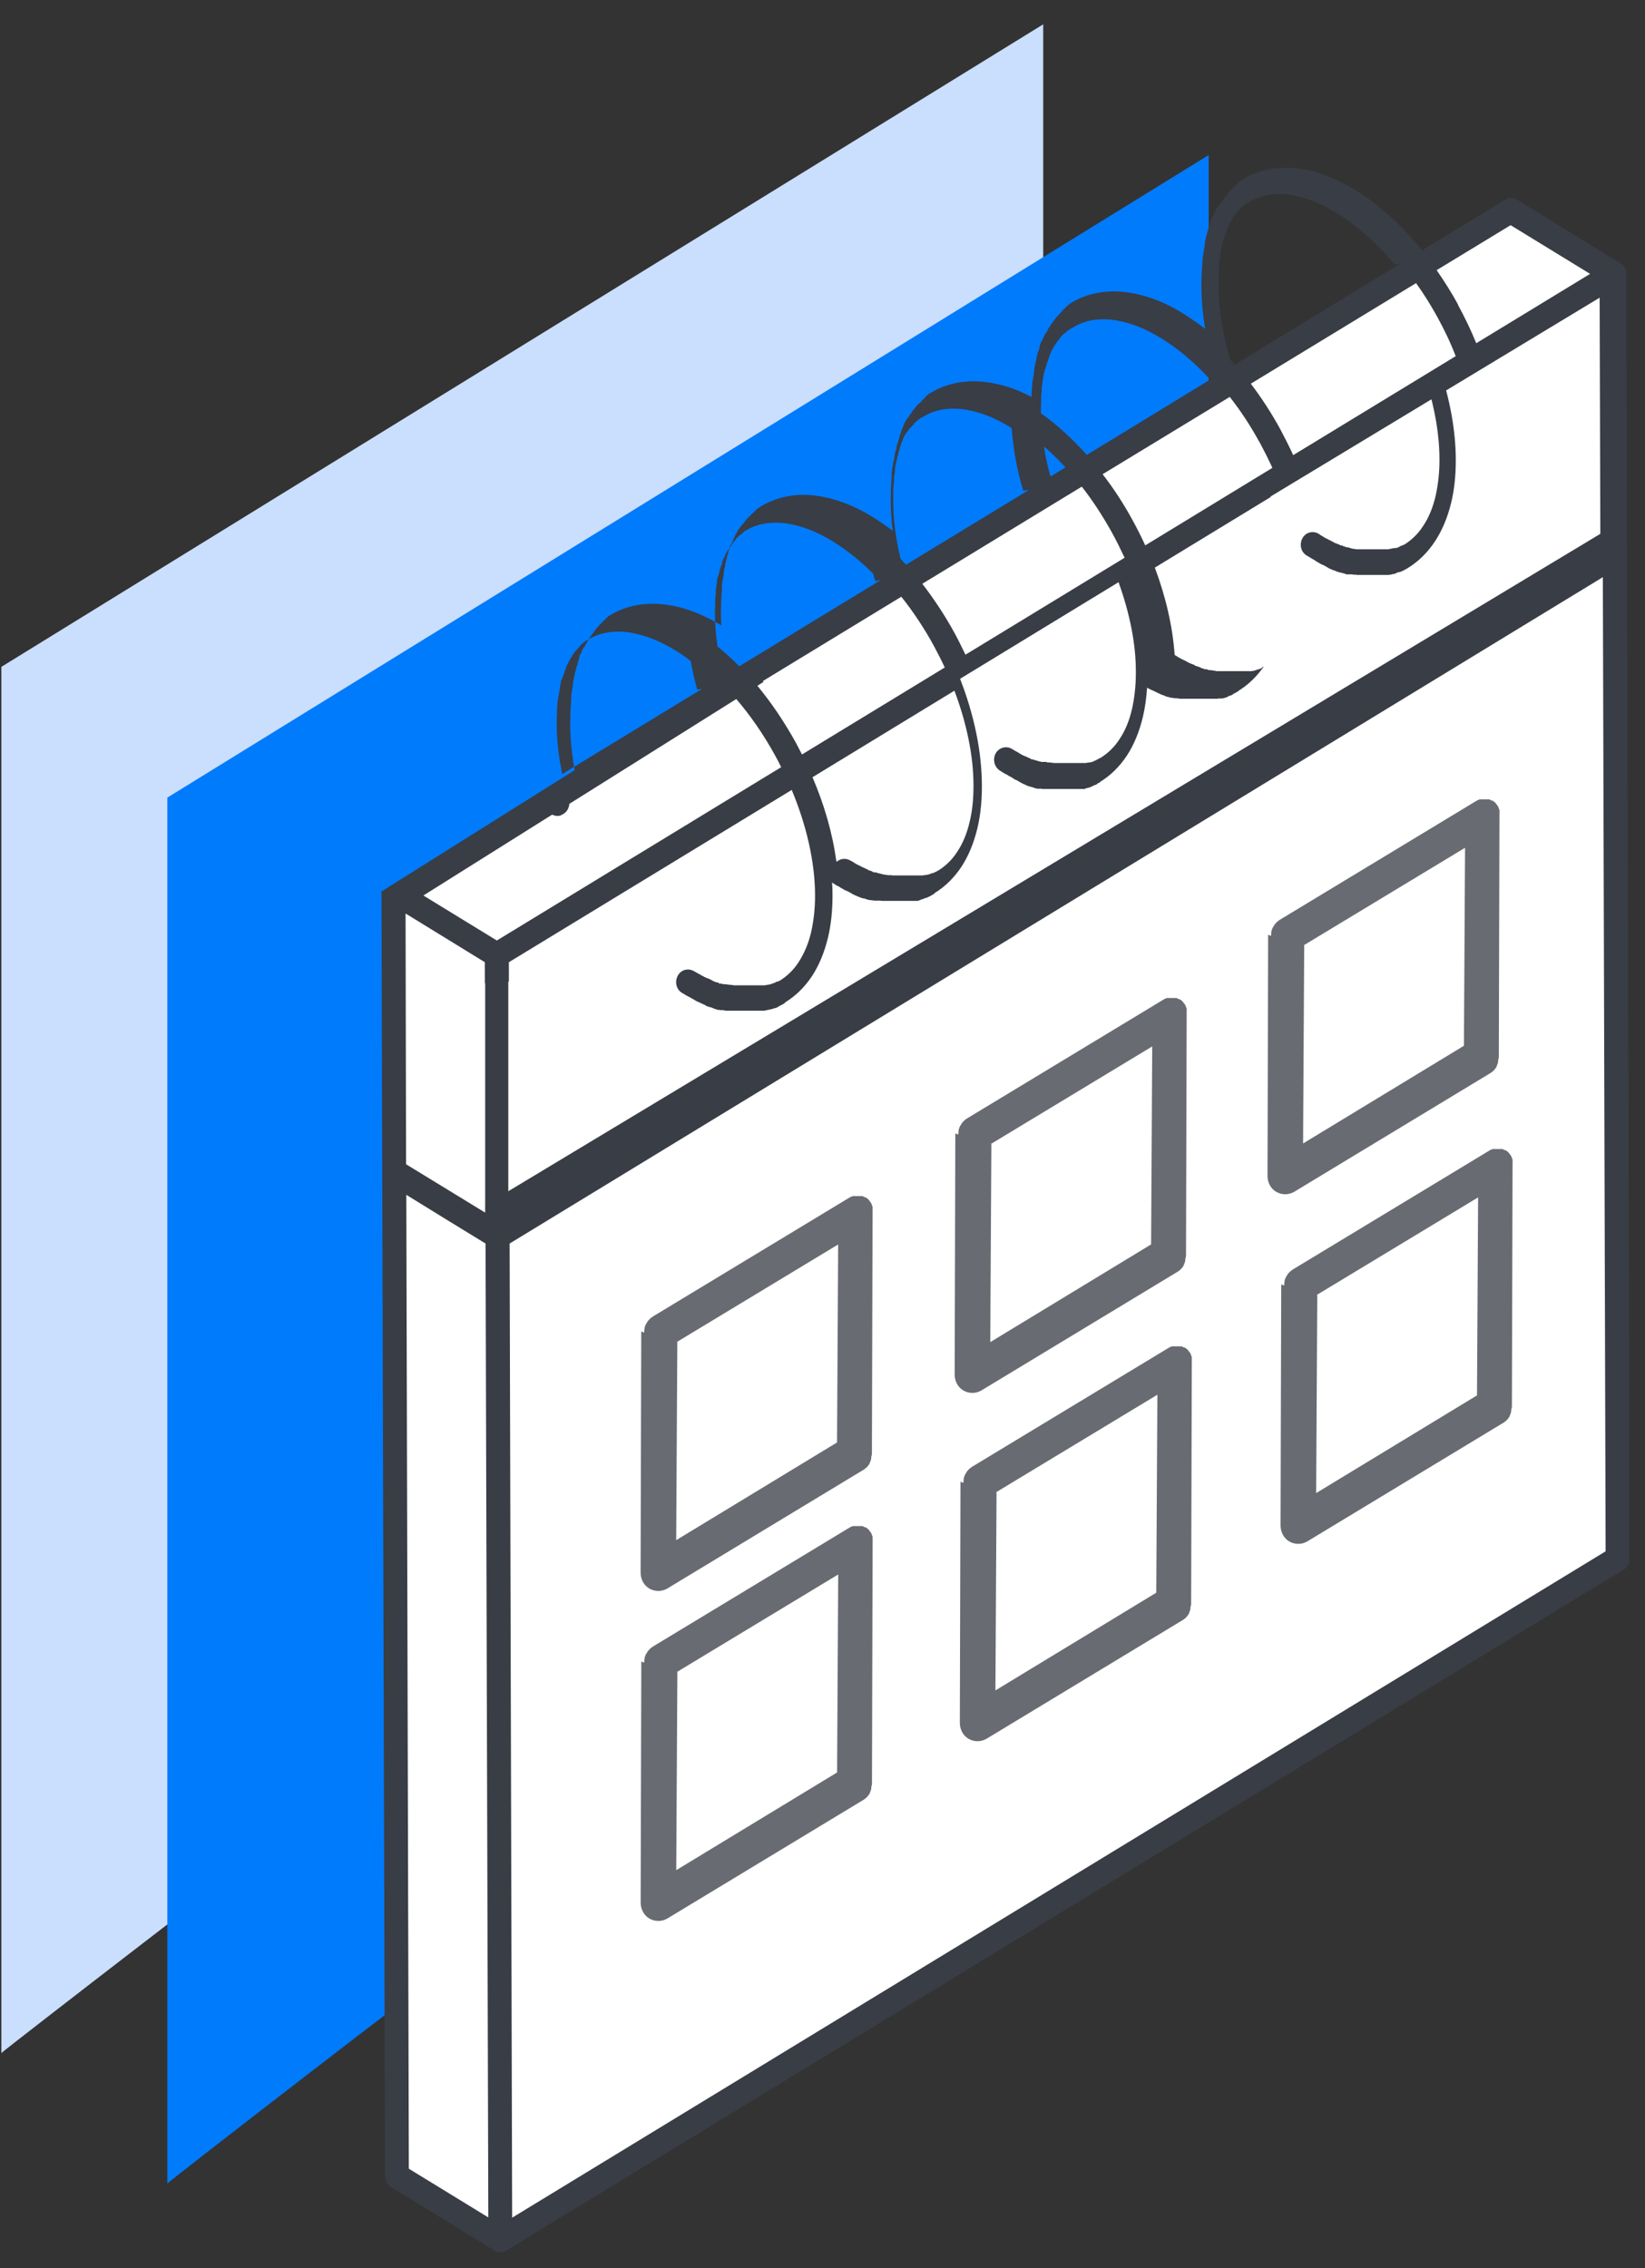
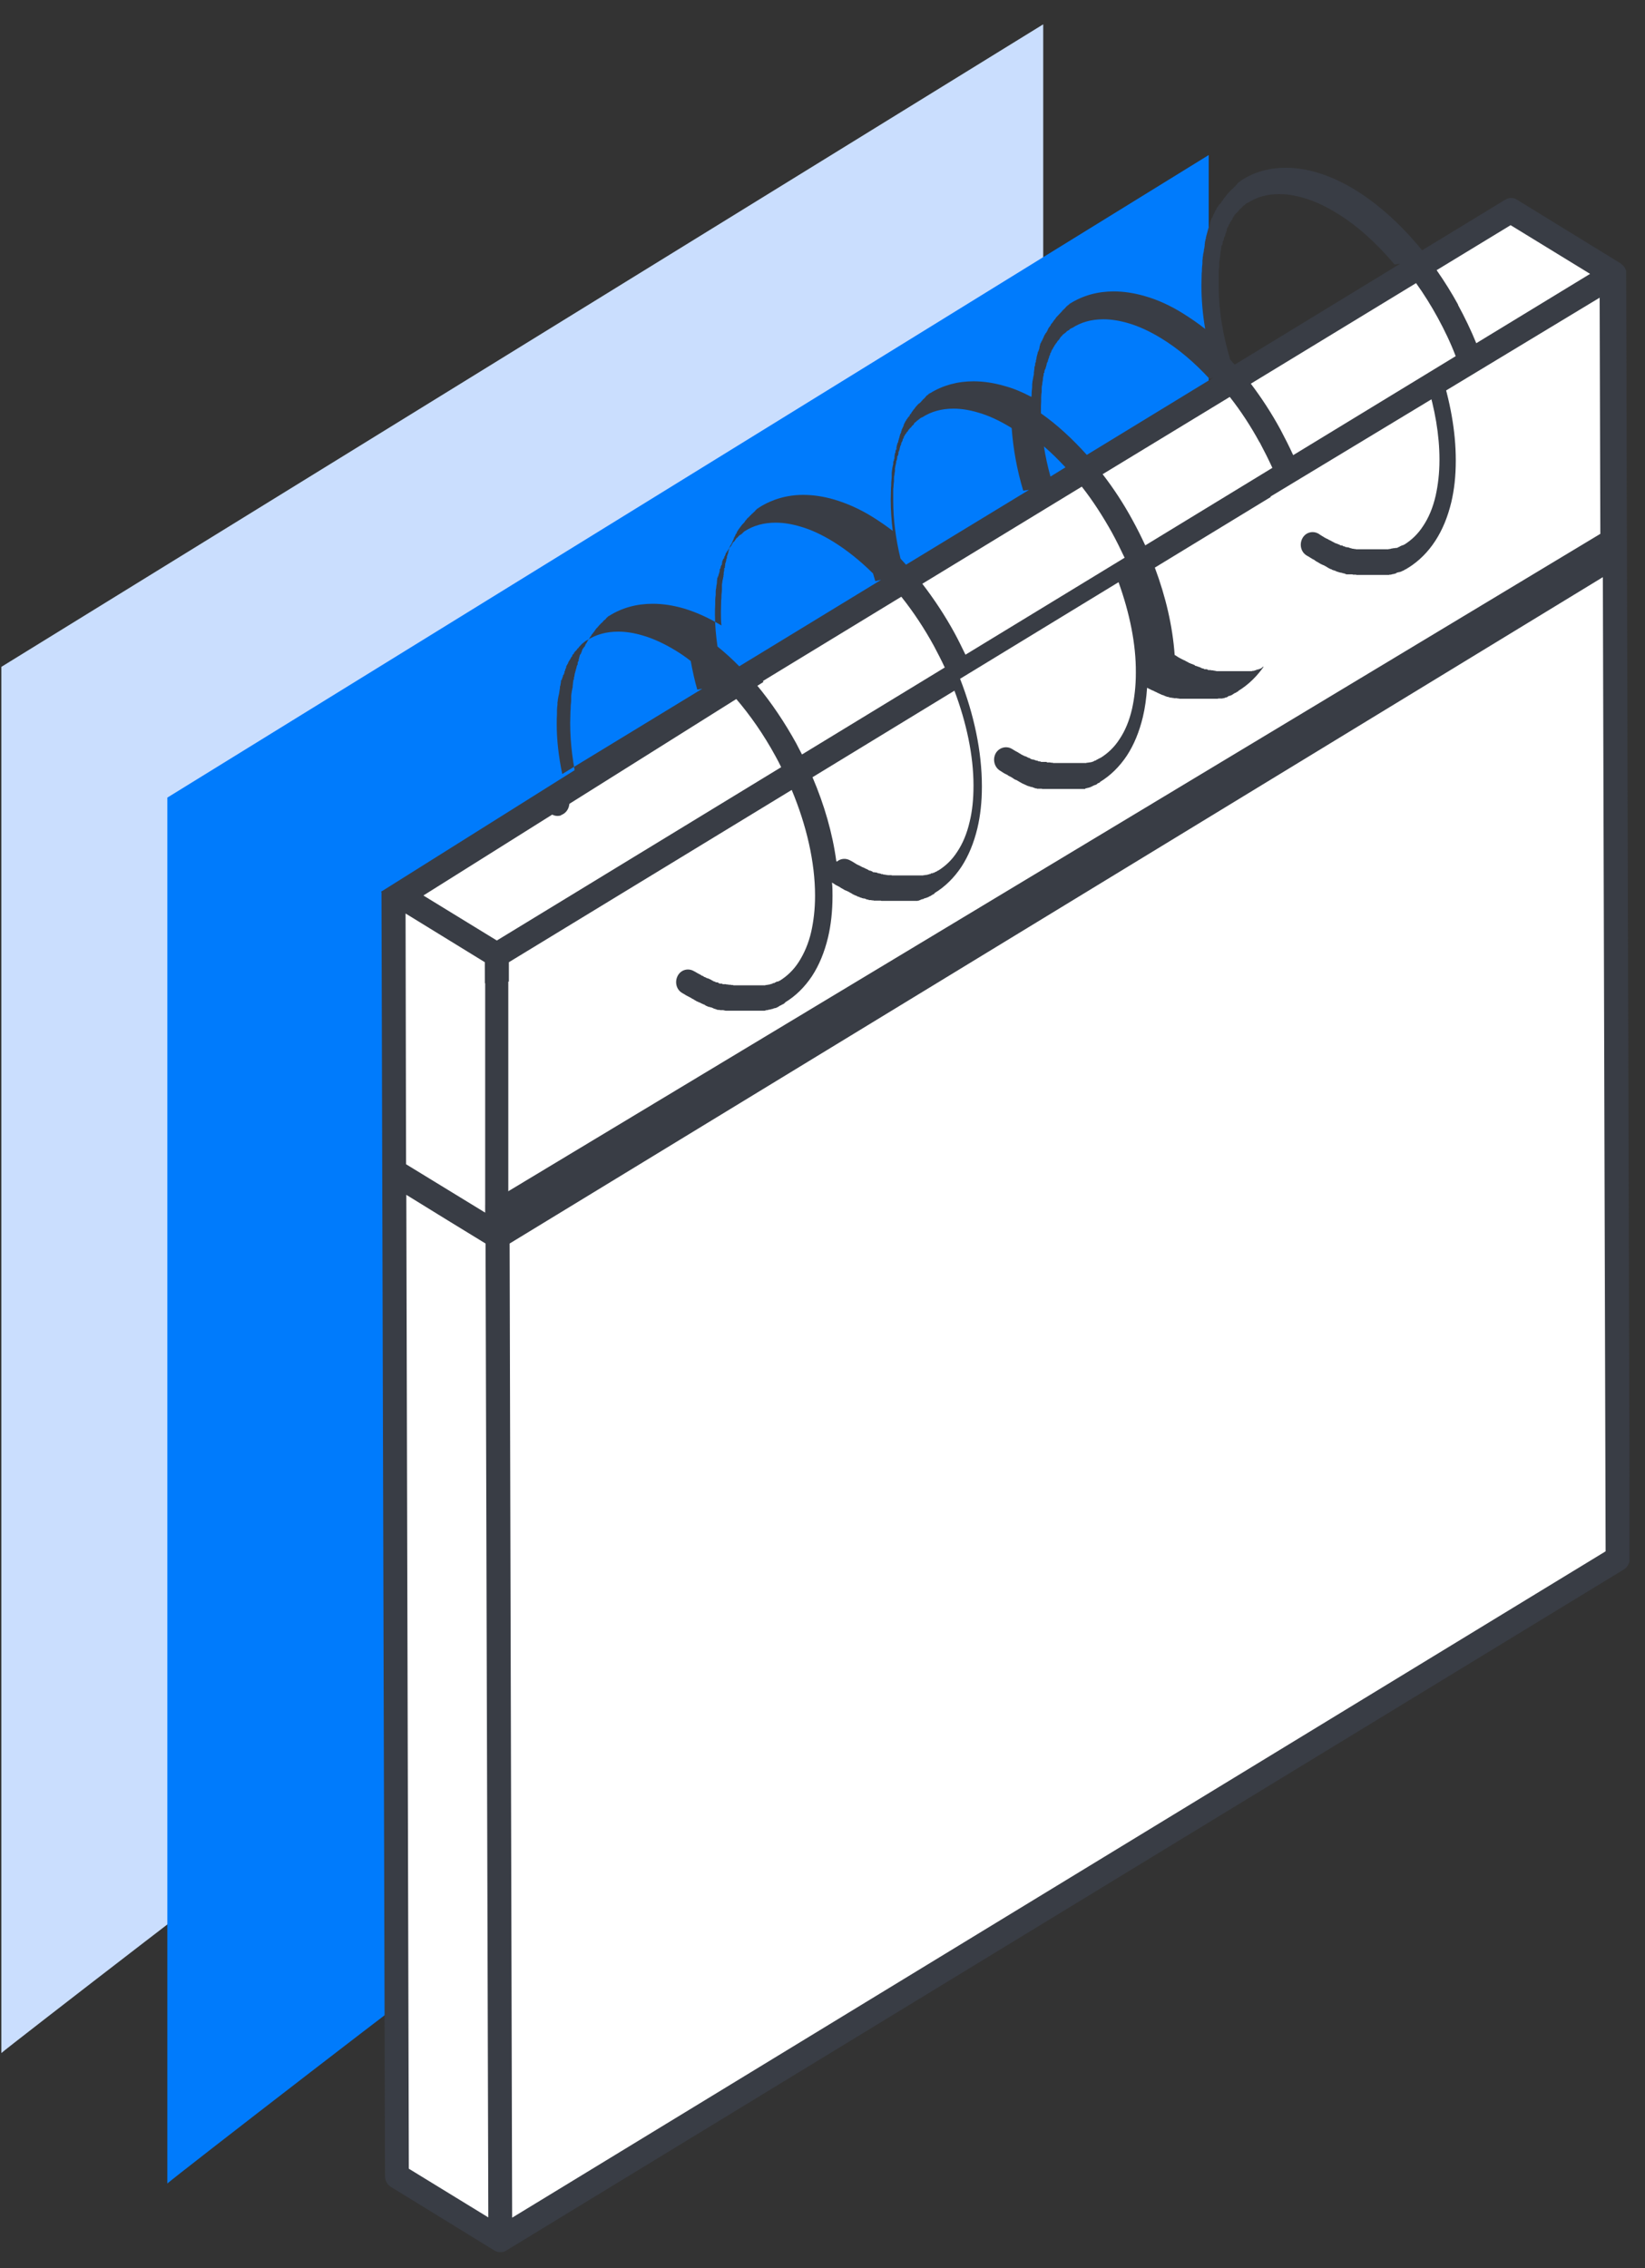
<svg xmlns="http://www.w3.org/2000/svg" class="md" fill="none" viewBox="0 0 66 91">
  <rect x="0" y="0" width="66" height="91" fill="#333333" stroke="none" />
  <g clip-path="url(#a)">
    <path d="m10.507 32.831-.131 42.06s1.288-1.317 1.157-1.317c-.131 0-11.348 8.665-11.479 8.803V26.757L41.855.976V12.836L10.507 32.831Z" fill="#CADEFE" />
    <path d="m17.157 38.066-.131 42.049s1.288-1.317 1.157-1.317c-.131 0-11.348 8.675-11.469 8.813V32.003L48.495 6.221V18.072L17.147 38.055l.01.011Z" fill="#007BFC" />
    <path d="m15.306 35.772.03 11.287.111 40.255c0 .18.09.35.241.435l4.145 2.548s.06.032.091.043c0 0 .02 0 .03.011.121.032.252.021.362-.053l44.828-27.321c.151-.085.241-.255.241-.435L65.275 22.287l-.03-11.287v-.127c0-.021-.02-.043-.03-.064 0-.021-.01-.042-.02-.053-.01-.021-.03-.032-.04-.053-.01-.021-.02-.032-.04-.053-.01-.011-.03-.021-.05-.043-.02-.011-.03-.032-.05-.043l-4.145-2.548c-.151-.096-.332-.096-.483 0l-3.33 2.028c-.805-.988-1.71-1.826-2.696-2.432-.523-.319-1.026-.542-1.519-.69-.433-.127-.855-.191-1.258-.191-.634 0-1.237.159-1.75.488l-.02.021h-.03v.021h-.02v.021h-.02l-.02.021h-.02l-.02.032h-.02v.021l-.02.021h-.02v.021l-.02.021-.02.021-.02.021-.02.021-.02.021-.02.021-.02.021-.02.021-.02.021h-.02l-.01.021-.02.021-.02.021h-.01l-.02.032-.02.021h-.01l-.02.032-.07.074-.02.032-.02.021-.02.032-.02.021-.02.021-.02.032-.02.021-.02.032v.021l-.02.011-.02.021-.01.021-.02.021v.021l-.03.021v.021h-.02l-.02.021-.02.032-.02.021-.02.032v.021h-.02l-.02.032-.01.032-.02.032v.021l-.02.011-.02.032-.01.032-.02.032-.01.032-.02.032-.01.032-.02.032v.021l-.02.021v.032l-.02.011-.03.064v.021h-.01l-.02.042v.021l-.02.053v.064h-.02v.064l-.02.021v.021l-.02.042v.021l-.02.042v.021l-.02.053v.021l-.02.053v.021l-.02.053v.021l-.02.053v.074h-.02v.074h-.01l-.01.064v.021l-.01.064v.074h-.01v.074h-.01l-.01.064c0 .064-.02.117-.03.17 0 .064-.02.117-.02.159v.021s0 .043-.01.064v.096c0 .085-.02.17-.02.255 0 .064 0 .127-.01.18 0 .159-.01.308-.01.467v.021c0 .573.05 1.157.151 1.741-.292-.234-.594-.435-.895-.626-.513-.319-1.026-.552-1.519-.69-.433-.127-.855-.191-1.258-.191-.634 0-1.227.159-1.75.488h-.02v.021h-.02v.021h-.02l-.02.032h-.02l-.02.032h-.02l-.02.032-.02.021-.02.021-.02.021-.02.021-.02.021h-.02v.021l-.02.021h-.02v.021l-.02.021-.02.021-.02.021-.02.021-.02.021-.02.021-.03.032-.02.021-.03.032-.02.021-.02.021-.02.032-.02.032-.02.021-.02.021-.02.032-.03.042-.02.032-.02.021-.02.021-.02.032-.01.032-.02.021-.02.032-.02.021-.02.032-.02.032-.01.032-.02.032v.021l-.02.021-.02.032v.021h-.02l-.02.032v.021h-.01l-.02.032-.01.021-.02.042-.01.032-.02.032-.01.032-.02.032v.021l-.02.011v.032h-.02v.021h-.01v.032l-.02.021-.02.043v.032l-.02.043v.021l-.01.042v.032l-.02.043v.021h-.01v.043h-.02v.021l-.02.043v.032l-.02.053v.021l-.02.053v.021l-.01.053v.021l-.02.053v.074l-.02.011-.01.064v.074h-.02v.021l-.01.053v.074h-.01v.074h-.01v.085c0 .053-.02.096-.03.159v.021c-.01.053-.02.106-.03.149 0 0 0 .064-.01.096v.085c0 .096-.02.17-.02.266 0 .053 0 .106-.01.159-.362-.191-.714-.34-1.066-.435-.433-.127-.855-.191-1.258-.191-.634 0-1.227.159-1.74.478h-.02l-.01.021h-.02l-.02.032h-.02l-.02.032h-.02l-.02.032h-.02v.021l-.02.021-.02.021-.02.021-.02.021-.02.021h-.02l-.01.032-.02.021h-.02v.021l-.02.021-.02.021-.02.021-.02.021h-.02l-.02.032h-.02l-.01.021-.02.021-.02.021-.02.021-.02.021-.02.032-.02.021-.02.032-.04.043-.02.032-.04.053-.02.032-.02.032v.021h-.02l-.02.021-.01.032v.021l-.03.011v.021l-.03.021-.02.032-.02.032-.02.021-.02.032v.021l-.02.011-.02.032-.01.032-.02.032-.01.021-.02.043v.032l-.02.032-.01.032-.02.032-.01.032-.02.032v.032l-.02.032v.032l-.02.043v.021h-.01l-.02.043v.032l-.02.042v.032l-.02.043v.021l-.02.053v.021l-.01.011v.043l-.02.021-.02.053v.021l-.02.053v.021l-.01.043v.085h-.02l-.02.064v.064l-.02.011-.01.074-.01.064v.085l-.02.021v.064l-.02.011-.01.064v.074l-.01.021s-.02.096-.03.149v.021s-.02.096-.02.138v.159c0 .096-.02.18-.02.266 0 .064 0 .127-.01.18v.021c0 .149-.01.297-.01.446v.021c0 .404.03.818.08 1.242-.262-.202-.543-.393-.815-.563-.513-.319-1.026-.541-1.519-.69-.433-.127-.855-.191-1.258-.191-.634 0-1.227.17-1.74.488l-.02.021h-.02v.011h-.02v.021h-.02l-.02.021h-.02l-.02.032-.02.021h-.02v.021l-.02.021-.02.021h-.02v.021l-.03.021-.02.021-.02.021h-.02v.021l-.02.021h-.01l-.02.021-.02.021-.02.021-.02.021-.02.021h-.01l-.02.032h-.02l-.01.032-.02.021-.02.021-.02.021-.02.032-.02.032-.02.021-.02.021-.02.021-.02.021-.02.021-.02.032-.02.021-.02.032-.02.021-.02.032-.02.021-.02.032-.02.032-.02.032-.02.032-.01.032v.021l-.03.021-.02.043-.01.032-.02.032v.021h-.01l-.02.032v.032l-.02.032-.01.032-.02.032-.01.032-.02.032v.021l-.02.021v.032h-.02v.021h-.01l-.02.032v.021h-.01l-.02.043v.032l-.02.053v.021l-.02.043v.021l-.01.042v.021l-.01.021-.02.043v.021l-.02.043v.074l-.02.021-.01.053v.032l-.02.053v.011l-.02.053v.074h-.01v.085h-.02l-.01.064v.074h-.01l-.01.074v.085h-.01v.074h-.01c0 .053-.02.106-.03.159 0 .064-.02.117-.02.159v.191c0 .085-.02.17-.02.255 0 .053 0 .117-.01.18 0 .149-.01.297-.01.446v.021c0 .17 0 .35.02.531-.513-.308-1.006-.531-1.499-.68-.433-.127-.855-.191-1.258-.191-.634 0-1.237.159-1.75.488l-.02.011h-.02v.021h-.02v.021h-.02l-.02.032h-.01l-.02.032-.02.021-.04.032h-.01l-.02.032h-.02v.021l-.02.021-.02.021-.03.021-.02.021-.02.021-.02.021-.02.021-.02.021-.02.032h-.02v.021l-.02.021-.02.021h-.01l-.02.032-.02.021-.02.032-.02.032-.04.053-.02.021-.02.032-.02.021-.02.021-.01.032-.02.021-.02.032-.02.021-.01.032-.02.021-.02.032-.02.032-.02.032-.02.032-.02.032v.021l-.03.021-.02.043-.01.032-.02.032v.021h-.02l-.02.032v.021h-.02l-.02.032-.01.032-.02.032v.032l-.02.032v.021l-.02.021v.032h-.02v.021h-.01l-.02.043v.021l-.02.053v.032l-.02.043v.064l-.02.021-.02.053v.074l-.02.021-.02.053v.032h-.01v.043h-.01v.021l-.02.053v.021l-.02.053v.021l-.02.053v.021l-.01.053v.021l-.02.053v.074l-.02.021-.01.064-.01.085v.021l-.01.064v.074h-.01c0 .053-.02.106-.03.17v.021s-.02.096-.02.138v.18c0 .085-.02.17-.02.266 0 .053 0 .117-.01.18v.011c0 .149-.01.297-.01.446v.021c0 .818.111 1.667.312 2.517l-6.147 3.748c-.111.064-.191.18-.221.308v.032c0 .032-.01.064-.01.096l-1.459.032Zm26.84-16.65c-.111-.404-.201-.807-.262-1.21.302.255.584.541.865.839l-.604.372Zm-13.974 8.516-5.614 3.419c-.141-.679-.221-1.349-.221-1.986v-.021c0-.138 0-.265.01-.393v-.159c0-.074.01-.149.02-.223v-.064c0-.032 0-.053.01-.074 0-.064.01-.106.02-.138v-.021s.02-.085.03-.127l.01-.064.01-.064.01-.064.01-.064v-.064h.01l.01-.053.01-.064.01-.053v-.064h.02l.02-.053.02-.053v-.021l.02-.021v-.053l.02-.011.02-.042.02-.053v-.053l.02-.011.01-.043v-.021l.02-.032.02-.053v-.043h.01v-.021l.03-.032v-.021l.03-.032v-.021l.02-.032v-.021l.03-.032v-.021l.02-.011v-.021h.01l.02-.032.01-.021.02-.043.02-.021h.01l.01-.032.01-.032v-.021l.03-.011.02-.021.01-.021v-.021l.03-.021v-.021l.03-.021.02-.021.02-.021h.01l.01-.032.02-.021.01-.021h.02l.02-.032h.01v-.021l.02-.021h.01l.02-.032h.01l.02-.032h.01l.02-.032h.01l.02-.032h.02v-.011h.02l.01-.021.02-.021h.02l.01-.021h.01v-.011h.02l.01-.021h.02v-.011h.02c.362-.234.775-.35 1.258-.35.312 0 .644.053.996.159.402.117.845.319 1.298.595.211.127.412.266.614.425.07.382.151.764.262 1.147l.191-.032Zm7.183-4.375-5.694 3.472c-.282-.287-.573-.552-.875-.796-.06-.435-.101-.86-.101-1.264v-.021c0-.138 0-.266.01-.393v-.17c0-.074.01-.149.02-.212v-.149c0-.053.01-.096.02-.138 0-.053.01-.096.02-.149l.01-.064v-.064l.01-.074v-.053h.02v-.053h.02l.01-.053.02-.064.02-.064.01-.053v-.064l.02-.011.02-.053v-.042l.02-.021v-.032h.02l.01-.053.01-.053v-.053l.02-.011v-.032h.01v-.021h.01v-.032h.02l.02-.032v-.043h.01v-.021l.03-.032v-.021l.02-.032v-.043l.03-.021.02-.032v-.032l.03-.011.02-.032v-.021l.03-.021v-.021l.03-.021v-.021l.03-.021.01-.021.02-.021.01-.021.02-.021v-.021l.02-.021.01-.021v-.021l.03-.021.02-.021.02-.021h.01l.01-.032.02-.021.01-.021h.01v-.021h.01l.01-.021.02-.021h.02l.02-.032.01-.011.02-.021h.01v-.011l.02-.021h.01l.02-.021h.02v-.011h.02l.01-.021h.02v-.021h.02l.01-.021h.01v-.021h.02l.01-.021h.02v-.021h.01c.362-.234.775-.35 1.258-.35.312 0 .644.053.996.159.412.117.845.319 1.298.595.553.34 1.097.775 1.61 1.285.03.106.06.212.091.308l.231-.053Zm5.936-3.61-4.94 3.005c-.07-.085-.151-.159-.221-.244-.191-.786-.292-1.571-.292-2.304v-.414c0-.064 0-.106.01-.159 0-.085.01-.149.02-.223v-.138c0-.053.01-.096.02-.127v-.021s.01-.085.02-.127v-.127l.01-.011v-.053h.01v-.053h.01l.01-.064.01-.053v-.053l.02-.011.01-.053.01-.053v-.064l.02-.011.02-.053.01-.053v-.064l.02-.011.01-.042v-.011l.02-.042v-.053h.01l.01-.043v-.021l.02-.032.02-.053v-.043h.01v-.021l.03-.032v-.021l.02-.032v-.053l.02-.011.02-.032v-.043l.02-.021.02-.032v-.021l.03-.021v-.021l.03-.021.01-.021v-.021h.02v-.021l.03-.021h.01v-.021l.02-.021v-.021l.03-.021.02-.021v-.021l.03-.011.02-.021.02-.021.02-.032.02-.021.02-.021h.02l.01-.032h.01v-.021h.01v-.021l.02-.021h.02l.02-.032h.01v-.011h.02l.01-.021.02-.021h.02l.02-.032h.02l.02-.032h.02l.01-.021h.01l.02-.021h.02l.02-.021h.02c.362-.234.775-.35 1.258-.35.312 0 .644.053.996.159.412.117.845.319 1.298.595.01 0 .03.021.04.032.06.828.211 1.667.463 2.506l.231-.032Zm7.394-4.502-5.08 3.101c-.573-.637-1.187-1.21-1.841-1.667v-.096c0-.138 0-.265.01-.393v-.159c0-.074.01-.149.02-.223v-.138c0-.064.01-.106.02-.138 0-.053.01-.106.02-.149l.01-.064v-.064l.01-.011v-.053h.01l.01-.064v-.064h.02l.01-.043v-.064h.02v-.053h.02l.01-.053.02-.053v-.021l.02-.043v-.053l.02-.021v-.032l.02-.011.01-.043v-.021l.02-.043v-.021l.02-.032.01-.042v-.021l.02-.032.02-.043v-.043l.02-.021.02-.032v-.021l.02-.032v-.021l.03-.032v-.021h.01l.02-.032v-.021h.01v-.021l.02-.011.02-.032v-.021l.04-.043v-.021h.02v-.021l.03-.021.01-.032h.01l.01-.032.02-.021h.01l.02-.032.02-.021h.01l.01-.032.01-.021.02-.021.02-.032.02-.021h.02l.01-.032.02-.021h.01v-.011l.02-.021h.02l.02-.032h.02l.02-.032h.02l.02-.032h.01l.02-.032h.02l.02-.021h.02v-.011h.02l.02-.032.01-.011h.01l.02-.021h.02l.02-.021h.02c.362-.234.775-.35 1.258-.35.312 0 .644.053 1.006.159.403.117.845.319 1.298.595.684.414 1.348.977 1.962 1.646l.141-.064Zm7.505-4.577-6.65 4.056c-.06-.064-.121-.127-.181-.202-.302-.998-.463-1.996-.463-2.931v-.573c0-.074.01-.149.02-.223v-.138c0-.064.01-.106.02-.149v-.021s.01-.074.02-.127v-.053h.01v-.064l.01-.064.01-.053.01-.064v-.053l.01-.011v-.053h.02l.02-.053.01-.053v-.053l.02-.011.02-.053.01-.053v-.053h.02l.02-.053.02-.053v-.042l.02-.021.01-.032v-.021l.02-.042.01-.042v-.053l.02-.021.02-.032.02-.042.01-.021v-.021l.02-.021.02-.032.01-.021v-.021l.02-.021.01-.021.02-.021v-.021l.03-.021.02-.021v-.021h.01v-.042l.02-.011h.01v-.042l.03-.021.01-.021v-.021l.03-.021.02-.021v-.021h.02l.02-.021.03-.032h.01l.02-.032h.01v-.021h.02l.01-.032.02-.021h.01v-.011l.02-.021h.02l.02-.032h.01l.02-.032h.01l.02-.032.02-.021h.01l.02-.021h.02l.02-.032h.01l.02-.021.02-.021h.02l.02-.021h.02c.362-.234.775-.35 1.258-.35.312 0 .644.053.996.159.412.117.845.319 1.298.595.825.499 1.62 1.221 2.334 2.071l.231-.032Z" fill="#393D45" />
    <path d="m64.309 23.158.111 39.087-43.872 26.737-.101-39.087 43.862-26.737Z" fill="#fff" />
    <path d="m55.557 40.752 4.638-2.825v5.373l-4.376 2.676v-2.389c0-.276-.211-.51-.483-.51v-2.272c.07 0 .151-.021.221-.064v.011Zm-3.38 16.788-4.396 2.676-.02-5.373 4.396-2.676.02 5.373Zm-4.678-11.882 4.638-2.825v5.373l-4.376 2.676v-3.833c0-.276-.211-.51-.483-.51v-.828c.07 0 .151-.021.231-.064l-.01.011Z" fill="#fff" />
-     <path d="m38.329 45.475-.026 9.672c-.002.267.13.519.351.646.221.127.487.128.71.004l7.892-4.775c.044-.031.089-.062.134-.109.045-.047.074-.094.104-.141 0 0 0-.032.015-.047.015-.047.03-.078.045-.125 0-.016 0-.031 0-.047 0-.063.03-.11.031-.173l.026-9.672s0-.031 0-.047l.001-.079c0-.016 0-.031 0-.063l0-.031c0-.016 0-.031-.015-.047 0-.016-.015-.047-.029-.079 0 0 0-.031-.015-.032 0-.016-.029-.047-.044-.063 0-.016-.029-.032-.044-.063 0 0-.015-.016-.029-.032-.015-.016-.029-.032-.059-.048 0 0-.029-.016-.044-.032l-.015-0s-.03-0-.044-.016c-.015-0-.044-.016-.059-.032l-.044-0s-.044-0-.059-0c-.03-0-.044-0-.074-0l-.015-0-.044-0c-.029-0-.059-0-.074-0-.015-0-.029-0-.044-0l-.03-0s-.03-0-.044.015c-.03-0-.044.015-.074.031 0 0-.015-0-.03.016l-7.892 4.775s-.089.062-.134.109c0 0-.015.031-.03.031-.03.031-.045.062-.074.11 0 0-.015.031-.03.047-.03.047-.045.11-.06.157-0.0.063-.015.11-.016.173v.016l-.118-.048Zm1.417.432 6.483-3.92-.045 7.944-6.453 3.92.045-7.944-.03-0Zm-14.018 7.514-.026 9.672c-.002.267.13.519.351.646.221.127.487.128.71.004l7.892-4.775c.044-.031.089-.062.134-.109.045-.047.074-.094.104-.141 0 0 0-.031.015-.047.015-.047.03-.078.045-.125l0-.047c0-.063.03-.11.03-.172l.026-9.672s0-.032 0-.047c0-.031 0-.047 0-.079l0-.063 0-.031c0-.016 0-.031-.015-.047 0-.016-.015-.047-.029-.079 0 0 0-.031-.015-.032 0-.016-.029-.047-.044-.063 0-.016-.029-.032-.044-.063l-.029-.032c-.015-.016-.029-.032-.059-.047 0 0-.029-.016-.044-.032l-.015-0s-.03-0-.044-.016c-.015-0-.044-.016-.059-.032-.015 0-.029-0-.044-0 0 0-.044-0-.059-0l-.074-.001h-.015l-.044-0c-.03-0-.059-0-.074-0l-.044-0s-.015-0-.029-0c0 0-.03-0-.044.015-.029-0-.044.015-.074.031 0 0-.015-0-.03.015l-7.892 4.775s-.089.062-.134.109c0 0-.015.031-.03.031-.03.031-.045.063-.075.11 0 0-.015.031-.03.047-.03.047-.045.11-.06.157-0.0.063-.015.11-.016.173l-0.0.016-.118-.048Zm1.417.432 6.483-3.92-.045 7.944-6.453 3.92.045-7.944-.029-0ZM38.536 59.45l-.026 9.672c-.002.267.13.519.351.646.221.127.487.128.71.004l7.892-4.775c.044-.031.089-.062.134-.109.045-.047.074-.094.104-.141 0 0 0-.031.015-.047.015-.047.03-.078.045-.125l0-.047c0-.063.03-.11.03-.172l.026-9.672s0-.032 0-.047c0-.031 0-.047 0-.079l0-.063s0-.016 0-.031 0-.031-.015-.047c0-.016-.015-.047-.029-.079 0 0 0-.031-.015-.032 0-.016-.029-.047-.044-.063 0-.016-.029-.032-.044-.063l-.029-.032c-.015-.016-.029-.032-.059-.047 0 0-.029-.016-.044-.032l-.015-0s-.03-0-.044-.016c-.015-0-.044-.016-.059-.032-.015 0-.03-0-.044-0 0 0-.044-0-.059-0-.029-0-.044-0-.074-.001h-.015s-.029-0-.044-0c-.03-0-.059-0-.074-0-.015-0-.029-0-.044-0 0 0-.015-0-.03-0 0 0-.029-0-.044.015-.03-0-.044.015-.074.031 0 0-.015-0-.03.015l-7.892 4.775s-.089.062-.134.109c0 0-.015.031-.03.031-.03.031-.045.063-.074.11 0 0-.015.031-.03.047-.03.047-.045.11-.06.157-0.0.063-.015.11-.016.173 0 0 0-0-0.0.016l-.118-.048Zm1.417.432 6.483-3.92-.045 7.944-6.453 3.92.045-7.944-.03-0Zm10.927-22.378-.026 9.672c-.002.267.13.519.351.646.221.127.487.128.71.004l7.892-4.775c.045-.031.089-.062.134-.109.045-.047.074-.094.104-.141 0 0 0-.031.015-.047.015-.047.03-.078.045-.125l0-.047c0-.063.03-.11.03-.172l.026-9.672s0-.032 0-.047c0-.031 0-.047 0-.079l0-.063 0-.031c0-.016 0-.031-.015-.047 0-.016-.015-.047-.029-.079 0 0 0-.031-.015-.032 0-.016-.029-.047-.044-.063 0-.016-.029-.032-.044-.063 0 0-.015-.016-.029-.032-.015-.016-.029-.032-.059-.047 0 0-.029-.016-.044-.032l-.015-0s-.029-0-.044-.016c-.015-0-.044-.016-.059-.032-.015 0-.029-0-.044-0 0 0-.044-0-.059-0-.029-0-.044-0-.074-.001l-.015-0s-.029-0-.044-0c-.03-0-.059-0-.074-0l-.044-0s-.015-0-.029-0c0 0-.03-0-.044.015-.029-0-.044.015-.074.031 0 0-.015-0-.03.015l-7.892 4.775s-.089.062-.134.109c0 0-.015.031-.03.031-.03.031-.045.063-.075.11 0 0-.015.031-.03.047-.03.047-.045.11-.06.157-0.0.063-.015.11-.016.173 0 0 0-0-0.0.016l-.118-.048Zm1.417.432 6.483-3.92-.045 7.944-6.453 3.92.045-7.944-.029-0Zm-.893 13.596-.026 9.672c-.002.267.13.519.351.646.221.127.487.128.71.004l7.892-4.775c.044-.031.089-.062.134-.109.045-.047.074-.094.104-.141 0 0 0-.031.015-.047.015-.047.03-.078.045-.125 0-.016 0-.031 0-.047 0-.063.03-.11.031-.172l.026-9.672s0-.031 0-.047l.001-.079c0-.016 0-.031 0-.063l0-.031c0-.016 0-.031-.015-.047 0-.016-.015-.047-.029-.079 0 0 0-.031-.015-.032 0-.016-.029-.047-.044-.063 0-.016-.029-.032-.044-.063l-.029-.032c-.015-.016-.029-.032-.059-.047 0 0-.029-.016-.044-.032l-.015-0s-.03-0-.044-.016c-.015-0-.044-.016-.059-.032-.015-0-.03-0-.044-0 0 0-.044-0-.059-0-.03-0-.044-0-.074-0l-.015-0s-.03-0-.044-0c-.03-0-.059-0-.074-0-.015-0-.029-0-.044-0l-.03-0s-.029-0-.044.015c-.03-0-.044.015-.074.031 0 0-.015-0-.03.015l-7.892 4.775s-.089.062-.134.109c0 0-.015.031-.03.031-.03.031-.045.063-.074.11 0 0-.015.031-.03.047-.03.047-.045.11-.06.157-0.0.063-.015.11-.016.173v.016l-.118-.048Zm1.417.432 6.483-3.92-.045 7.945-6.453 3.92.045-7.944-.03-0Zm-27.091 14.698-.026 9.672c-.002.267.13.519.351.646.221.127.487.128.71.004l7.892-4.775c.044-.031.089-.062.134-.109.045-.047.074-.094.104-.141 0 0 0-.031.015-.047.015-.047.03-.078.045-.125l0-.047c0-.063.03-.11.03-.172l.026-9.672 0-.047c0-.031 0-.047 0-.079l0-.063 0-.031c0-.016 0-.031-.015-.047 0-.016-.015-.047-.029-.079 0 0 0-.031-.015-.032 0-.016-.029-.047-.044-.063 0-.016-.029-.032-.044-.063l-.029-.032c-.015-.016-.029-.032-.059-.047 0 0-.029-.016-.044-.032l-.015-0s-.03-0-.044-.016c-.015-0-.044-.016-.059-.032-.015 0-.029-0-.044-0 0 0-.044-0-.059-0-.03-0-.044-0-.074-0l-.015-0s-.03-0-.044-0c-.03-0-.059-0-.074-0l-.044-0s-.015-0-.029-0c0 0-.03-0-.044.015-.029-0-.044.015-.074.031 0 0-.015-0-.03.015l-7.892 4.775s-.089.062-.134.109c0 0-.015.031-.03.031-.03.031-.045.063-.075.11 0 0-.015.031-.03.047-.03.047-.045.11-.06.157-0.0.063-.015.11-.016.173l-0.0.016-.118-.048Zm1.417.432 6.483-3.92-.045 7.944-6.453 3.92.045-7.945-.029-0Z" fill="#393D45" fill-opacity=".76" />
    <path d="M20.417 39.383v-.775l11.348-6.913c.594 1.423.936 2.899.936 4.237v.021c0 .531-.06 1.009-.151 1.423-.111.488-.292.892-.503 1.221-.211.329-.473.573-.764.754h-.02v.011h-.02l-.02.021h-.06l-.02.021h-.02v.011h-.02v.011h-.02l-.02.021H31.01l-.02.021-.02.011h-.04l-.01.011h-.01l-.02.011h-.04l-.01.011h-.05l-.02.011h-.05l-.02.011h-1.268l-.03-.011H29.34l-.03-.011h-.081l-.02-.011h-.06l-.03-.011h-.121l-.03-.021h-.09v-.011h-.03l-.02-.021-.04-.021h-.06v-.011h-.02l-.04-.021-.02-.011h-.03l-.03-.032h-.03v-.011l-.04-.021-.04-.021-.03-.011-.04-.021h-.02l-.05-.021-.02-.011-.04-.021h-.02l-.04-.032-.04-.021h-.02l-.04-.032-.04-.021-.04-.021s-.04-.021-.06-.032c-.05-.032-.091-.053-.131-.074-.231-.138-.523-.064-.654.18-.131.244-.06.552.171.69.06.032.111.064.161.096.03.011.05.032.08.042l.04.021.04.021.04.021.03.021.04.021.04.021.03.021.04.021.03.021.05.021.02.011.05.021.03.011.04.021.04.021.03.011.04.021h.03v.021h.03v.011l.04.021.03.011.04.021h.01l.02.011h.04v.011h.03l.01.011h.04l.03.021h.01l.04.021.03.011.04.011.03.011.03.011.03.011h.07l.03.011h.131l.02.011h.03l.03.011h1.579l.02-.011h.01l.03-.011h.05l.01-.011h.02l.03-.011h.03l.03-.011h.02l.02-.011h.02L31 40.477h.02l.03-.021h.03l.03-.011h.02l.01-.011h.02l.02-.021h.02l.03-.021.02-.011.03-.021.02-.011.03-.011.02-.011.03-.021h.02l.01-.021h.03v-.011h.02v-.021h.02v-.011h.02v-.021c.422-.255.785-.616 1.076-1.051.292-.446.503-.966.644-1.55.121-.51.181-1.062.181-1.667v-.021c0-.17 0-.35-.02-.52.05.032.091.053.131.085.02.011.05.032.081.043l.04.021.04.021.05.032.03.021.04.021.04.021.03.021.04.021.03.011.05.021.02.011.05.021.03.021.04.021.04.021.03.021.04.021.04.021.03.011.04.021h.03v.011l.04.021h.01l.02.011h.04v.021h.03v.011h.04v.011h.03v.011h.04v.011h.07v.011h.03l.03.021.03.011h.03l.03.011.03.011h.07l.04.011h.05l.03.011h.272l.03.011h1.459v-.011h.05v-.011h.02v-.011h.03l.02-.021h.02l.02-.011h.02l.02-.011h.03l.02-.021.03-.011h.03l.03-.021h.03l.03-.021h.02l.03-.021.02-.011.03-.011.02-.011.03-.021h.02V35.9h.03v-.011h.02v-.011h.03v-.021h.02v-.021c.422-.255.785-.616 1.076-1.051.292-.446.503-.966.644-1.55.121-.51.181-1.062.181-1.667v-.021c0-1.412-.322-2.888-.875-4.311l6.358-3.876c.443 1.232.704 2.485.694 3.631v.021c0 .531-.06 1.009-.151 1.423-.111.488-.282.892-.503 1.221-.211.329-.473.573-.765.754h-.02v.011h-.02l-.02.021h-.02l-.02.021h-.02v.011h-.02v.011h-.02l-.02.021-.02.011h-.03l-.02.021h-.02l-.02.021h-.03v.011h-.02l-.02.011h-.04l-.02.011h-.05l-.03.011h-.05l-.02.011h-1.328l-.03-.011h-.06l-.03-.011h-.121l-.03-.021h-.211l-.04-.021h-.06l-.03-.021-.04-.011h-.03l-.04-.021h-.02l-.04-.021h-.06v-.011h-.03v-.011h-.03l-.03-.032-.04-.011-.03-.011-.04-.021-.02-.011-.04-.021h-.02l-.05-.021-.02-.011-.04-.021-.03-.011-.03-.021-.03-.021h-.02v-.011l-.04-.021-.03-.021-.04-.021-.06-.032s-.091-.053-.141-.085c-.231-.138-.523-.053-.654.18-.131.244-.05.552.171.69.05.032.101.064.151.096 0 0 .05.032.081.043l.04.021.04.021.04.032.03.011.04.021.04.021.03.021.04.021.02.021.04.021.02.011.05.021h.01l.03.021.04.021.03.021.04.021.04.021.03.021.03.011.04.021.03.011.04.021.03.011.04.021.03.011.04.011.03.011.04.011.03.011h.04v.011h.03v.011h.03v.011h.03v.011h.03v.011h.06v.011h.191l.03.011h1.71l.02-.021.03-.011h.02l.03-.011h.02l.03-.011h.01l.02-.011h.03v-.011h.02v-.011h.03v-.011h.02v-.011h.02l.02-.021h.02l.03-.021h.02l.01-.011h.03v-.011h.02v-.011h.03v-.021h.02v-.021h.03v-.011h.02v-.011h.03v-.011h.02v-.021c.422-.255.785-.616 1.076-1.051.292-.446.503-.966.644-1.55.09-.372.141-.764.171-1.179h.01v.011h.03v.011l.04.021h.01l.02.011.04.021.02.011.05.021.03.011.04.021.04.021.03.011.04.021.04.021.03.011.04.021.03.011.04.021.03.011.04.011.03.011.04.021.03.011h.01l.04.021h.03l.04.011.03.011.03.011h.06l.01.011h.06l.01.011h.141v.011h.06l.03.011h1.529l.03-.011h.171v-.011h.05l.02-.011h.02l.03-.021h.05l.01-.021h.02l.02-.021.02-.011.03-.011h.03l.03-.021h.02l.03-.021.02-.011.03-.021.02-.011.03-.021.02-.011h.02l.03-.021.02-.021h.03v-.011h.02v-.021c.422-.255.785-.616 1.077-1.051.292-.446.503-.966.644-1.55.121-.51.181-1.062.181-1.667v-.021c0-1.349-.302-2.771-.815-4.141l6.479-3.95c.332 1.051.513 2.113.513 3.09v.021c0 .531-.06 1.009-.151 1.423-.111.488-.282.892-.503 1.221-.211.329-.473.573-.764.754h-.02l-.02.021h-.04l-.02.021h-.03v.011h-.02l-.02.021h-.02v.011h-.02l-.01.011-.02.011H56.08l-.02.021h-.07l-.02.011h-.07l-.01.011h-.05l-.03.011h-.01l-.03.011h-.05l-.01.011H54.41l-.03-.011h-.05l-.03-.011h-.05v-.011h-.03l-.03-.011-.03-.011h-.02l-.03-.021h-.06v-.011h-.06l-.03-.021-.04-.011h-.03v-.011l-.04-.021h-.06v-.011h-.02l-.04-.032h-.03l-.03-.021-.04-.011-.03-.011-.03-.011-.04-.021-.02-.011-.04-.021-.02-.011-.04-.021-.02-.011-.04-.021-.03-.011-.03-.021-.04-.021-.03-.011-.04-.021-.04-.021-.03-.021c-.02-.011-.04-.021-.07-.042 0 0-.09-.053-.131-.085-.231-.138-.523-.064-.654.18-.131.244-.06.552.171.69.06.032.111.064.161.096 0 0 .05.032.07.043l.04.021.04.021.04.032.03.021.04.021.04.021.03.021.04.021.03.021.05.021.02.011.05.021h.01l.03.021.04.021.04.021.03.021.04.021.03.021.03.011.04.021h.03v.011l.04.021h.01l.03.011.04.011.03.011.04.021.03.011.04.011.03.011.04.011h.01l.03.011h.03l.03.011.03.011h.03l.01.011h.03l.03.021h.01l.03.011h.231l.03.011h.111l.03.011h1.298l.03-.011h.06l.01-.011h.02l.03-.011h.03l.03-.011h.02l.01-.011h.03l.02-.021h.01l.03-.021h.02l.03-.011h.03l.02-.011h.02l.02-.011h.02l.02-.021h.02l.03-.021h.02l.03-.021.02-.011.03-.021h.02v-.011h.03v-.021h.02v-.011h.03v-.021h.02c.422-.266.785-.626 1.076-1.073.292-.446.503-.966.644-1.55.121-.51.181-1.062.181-1.667v-.021c0-1.179-.231-2.4-.624-3.61l6.394-3.557.03 10.119L18.636 48.855l-.02-9.344 1.801-.127Z" fill="#fff" />
    <path d="M52.126 23.36c0 .531-.06 1.009-.151 1.423-.111.488-.282.892-.503 1.221-.211.329-.473.573-.765.754h-.05l-.02.032h-.01l-.02.021-.02.011h-.02l-.02.021h-.04l-.02.021h-.06l-.02.021h-.03v.011h-.02l-.02.011h-.02l-.02.011h-.05l-.02.011h-1.419l-.03-.011h-.03l-.03-.011h-.03l-.03-.011h-.06l-.03-.011h-.091l-.03-.021-.03-.011h-.091l-.03-.021-.03-.011h-.03v-.011h-.03l-.03-.021-.04-.021h-.02l-.04-.021h-.02l-.04-.021h-.03v-.011h-.03l-.03-.032-.03-.011-.03-.011-.04-.021h-.03l-.05-.032H47.72l-.04-.032h-.01l-.02-.011-.04-.021-.02-.011-.04-.021-.03-.021h-.03v-.011l-.05-.021-.04-.021-.04-.021c-.02-.011-.04-.021-.06-.032 0 0-.09-.053-.131-.085-.01 0-.03-.011-.04-.021-.081-1.157-.362-2.347-.795-3.504l5.09-3.101c.443 1.232.694 2.485.694 3.632v.021l.01.032ZM33.555 34.562c-.151-1.125-.483-2.272-.956-3.377l5.694-3.472c.483 1.285.765 2.602.765 3.801v.021c0 .531-.05 1.009-.151 1.423-.111.488-.282.892-.503 1.221-.211.329-.473.573-.765.754h-.02l-.02.021-.02.011-.02.011h-.02l-.02.021h-.02l-.02.021h-.04l-.02.021h-.06l-.02.021-.02.011h-.04l-.01.011h-.01l-.02.011h-.03l-.02.011h-.05l-.03.011h-.05l-.02.011h-1.247l-.03-.011h-.151l-.02-.011h-.05l-.03-.011h-.06l-.03-.021h-.06l-.03-.021h-.04v-.011h-.06l-.03-.021-.04-.011h-.03l-.04-.011h-.06l-.02-.021-.04-.021-.03-.011-.03-.011h-.03v-.011h-.03v-.011l-.04-.021-.04-.021-.03-.011-.04-.021-.02-.011-.05-.021-.03-.011-.04-.021-.02-.011-.04-.021-.04-.021-.03-.011-.04-.021-.04-.021-.03-.021s-.04-.021-.07-.043c-.05-.032-.09-.053-.131-.074-.181-.106-.392-.085-.543.043l-.01-.011ZM19.481 49.895l.111 39.076-3.189-1.954-.101-39.076 1.67 1.03 1.509.924Zm-0-1.179-3.189-1.954-.02-10.109 3.179 1.954.03 10.109Zm38.923-34.425-6.519 3.971c-.161-.35-.332-.69-.513-1.03-.352-.648-.754-1.264-1.187-1.837l6.63-4.035c.312.435.604.903.865 1.38.272.499.523 1.019.724 1.55Zm-7.867 3.451c.181.34.352.68.513 1.03l-5.101 3.111c-.161-.35-.332-.69-.513-1.019-.352-.648-.754-1.264-1.197-1.837l5.101-3.101c.443.563.845 1.179 1.197 1.826v-.011Zm7.968-5.511c-.262-.478-.553-.945-.865-1.391l2.968-1.805 3.189 1.954-4.567 2.782c-.211-.52-.463-1.041-.734-1.54h.01ZM45.114 22.383l-6.378 3.886c-.141-.287-.282-.584-.433-.86-.382-.701-.825-1.37-1.298-1.986l6.398-3.897c.443.563.845 1.189 1.207 1.837.181.329.352.68.513 1.019h-.01Zm-7.203 4.396L32.177 30.272c-.081-.149-.151-.297-.231-.446-.463-.839-.996-1.635-1.589-2.347l5.805-3.536c.483.605.925 1.274 1.308 1.975.151.287.302.573.433.86h.01Zm-15.402 5.925c.252-.085.392-.372.312-.637l6.68-4.067c.604.701 1.147 1.486 1.61 2.336.081.149.161.297.231.446l-11.408 6.955-3.189-1.954 5.271-3.207c.121.138.312.202.503.138l-.01-.011Z" fill="#fff" />
    <path d="M19.93 38.793v10.314" stroke="#393D45" stroke-width=".928" />
    <path d="m15.8 46.917 1.377.842 2.754 1.684M64.42 11.297l-4.622 2.793-9.243 5.585" stroke="#393D45" stroke-width=".859" />
    <path d="M30.356 26.927 25.426 30.023l-9.86 6.191" stroke="#393D45" stroke-width="1.031" />
  </g>
  <defs>
    <clipPath id="a">
      <path fill="#fff" transform="translate(.055 .976)" d="M0 0h65.321v89.386H0z" />
    </clipPath>
  </defs>
</svg>